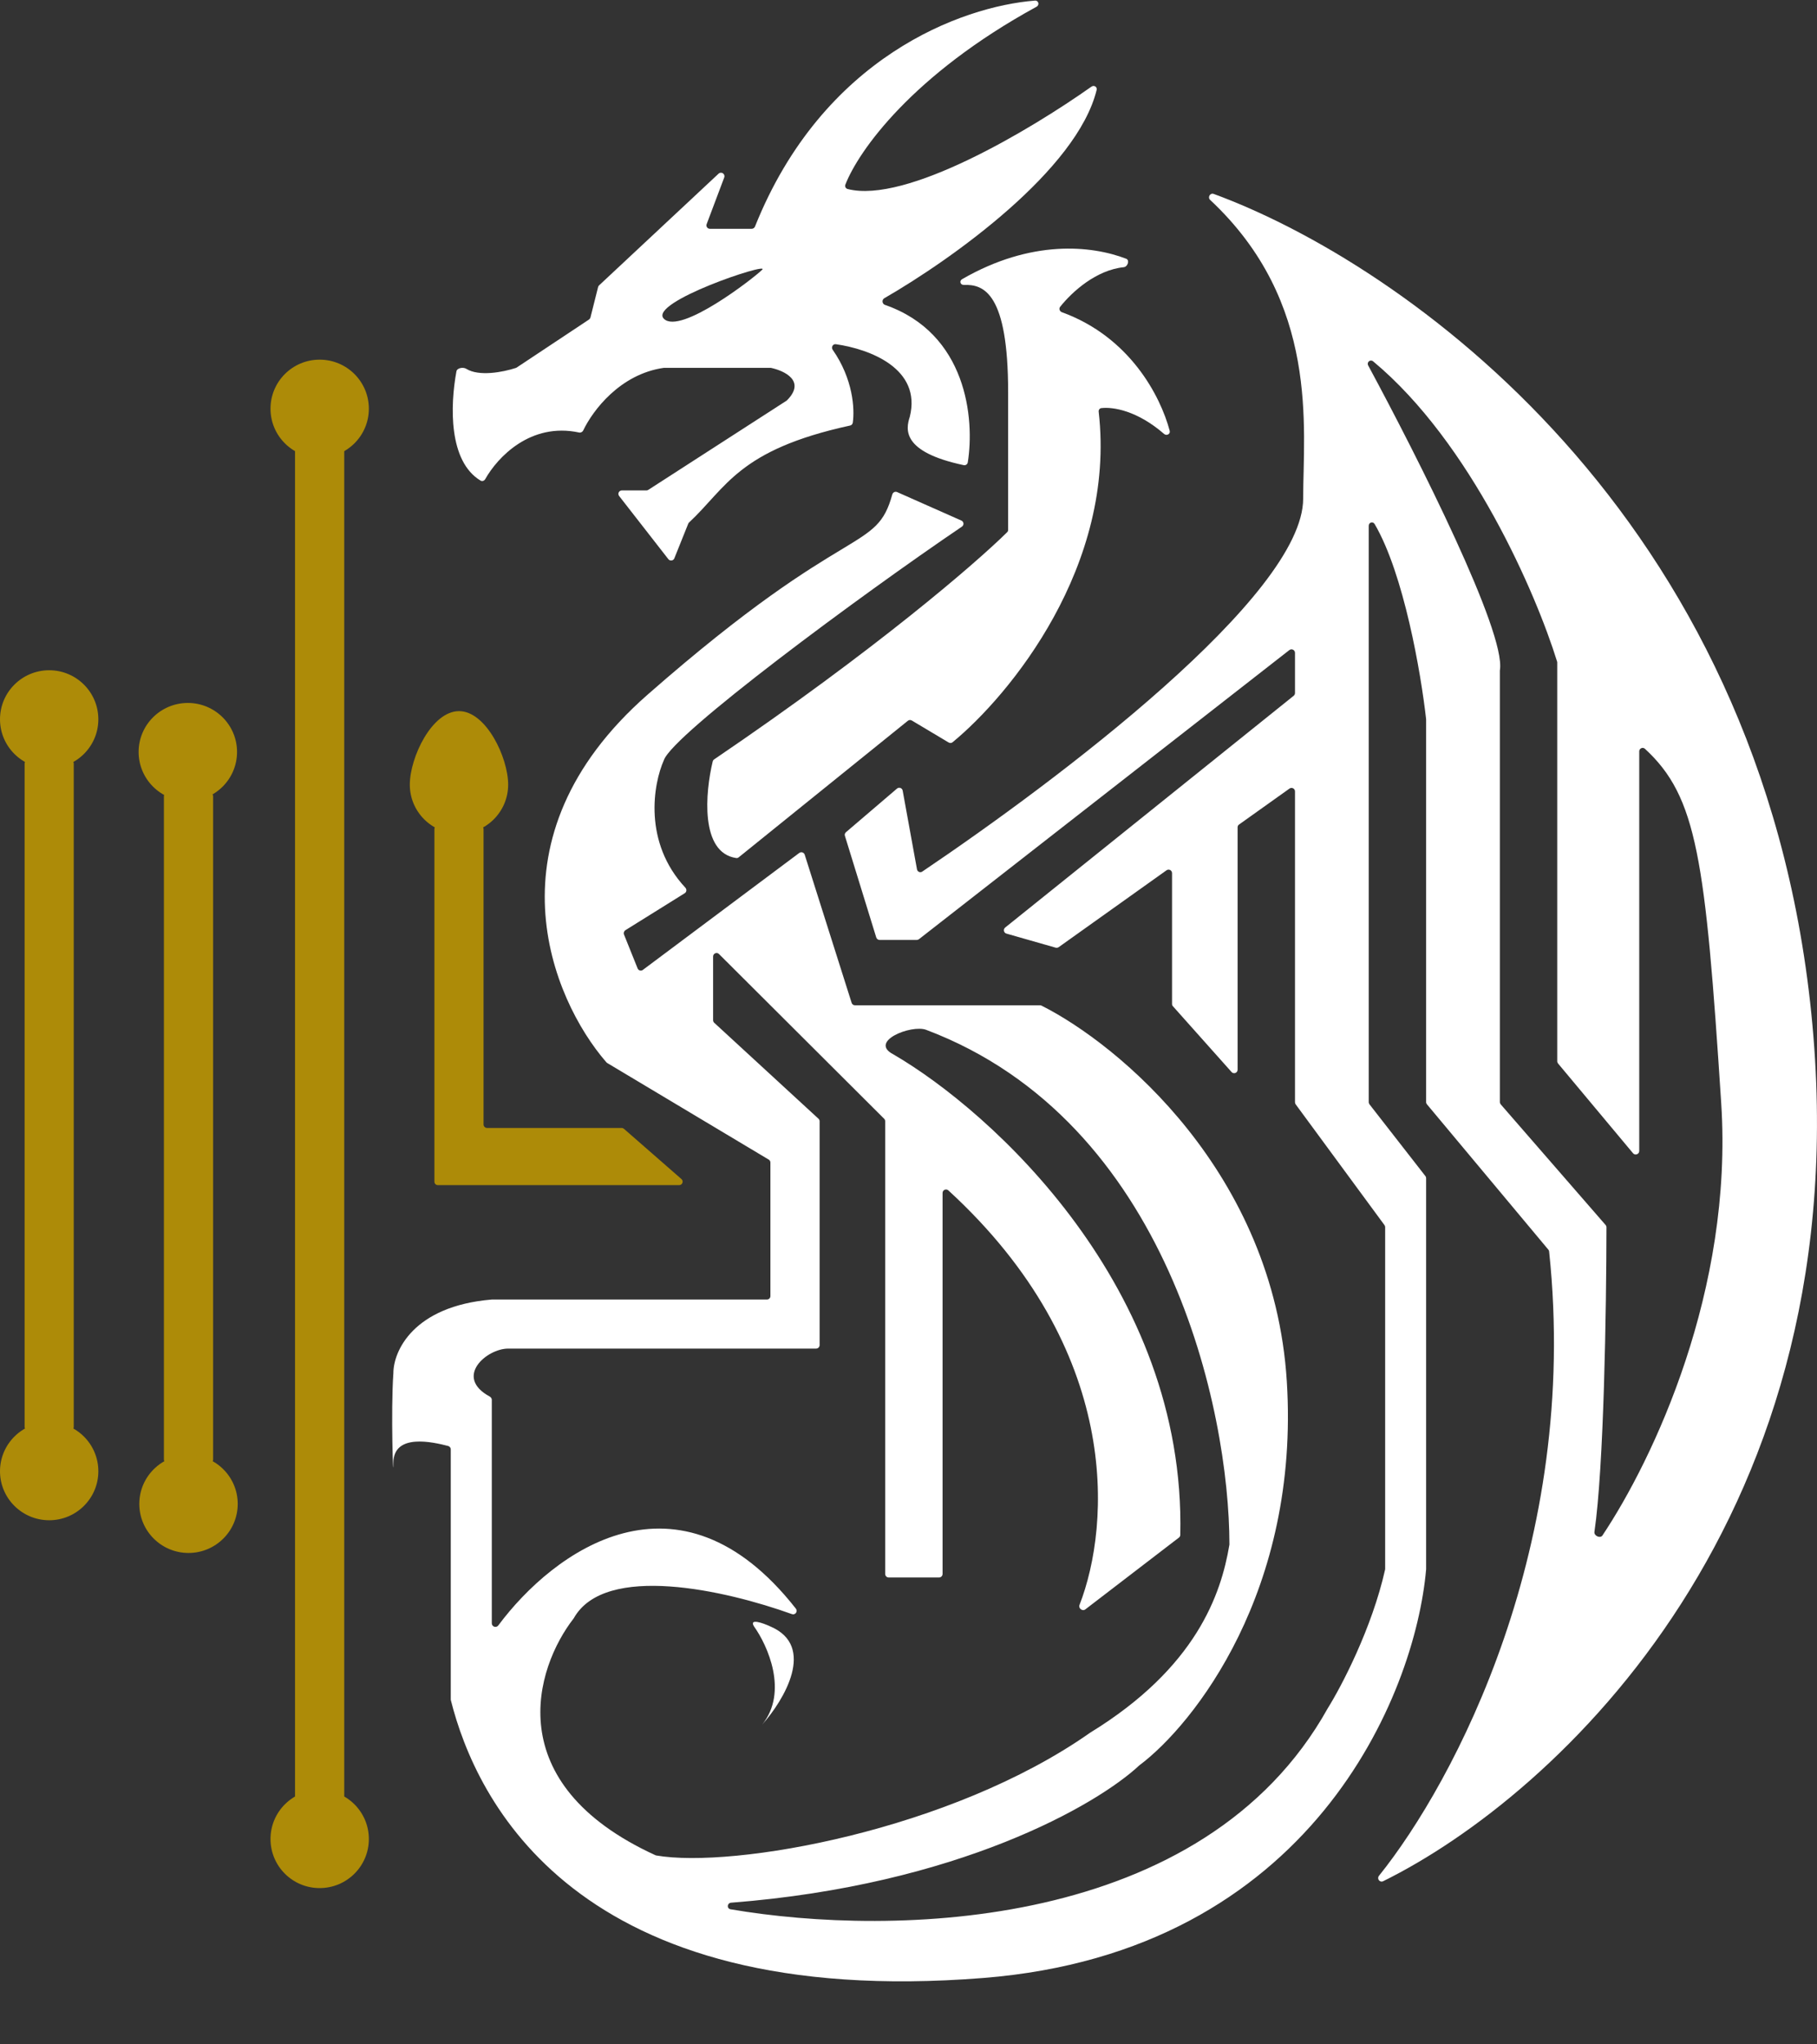
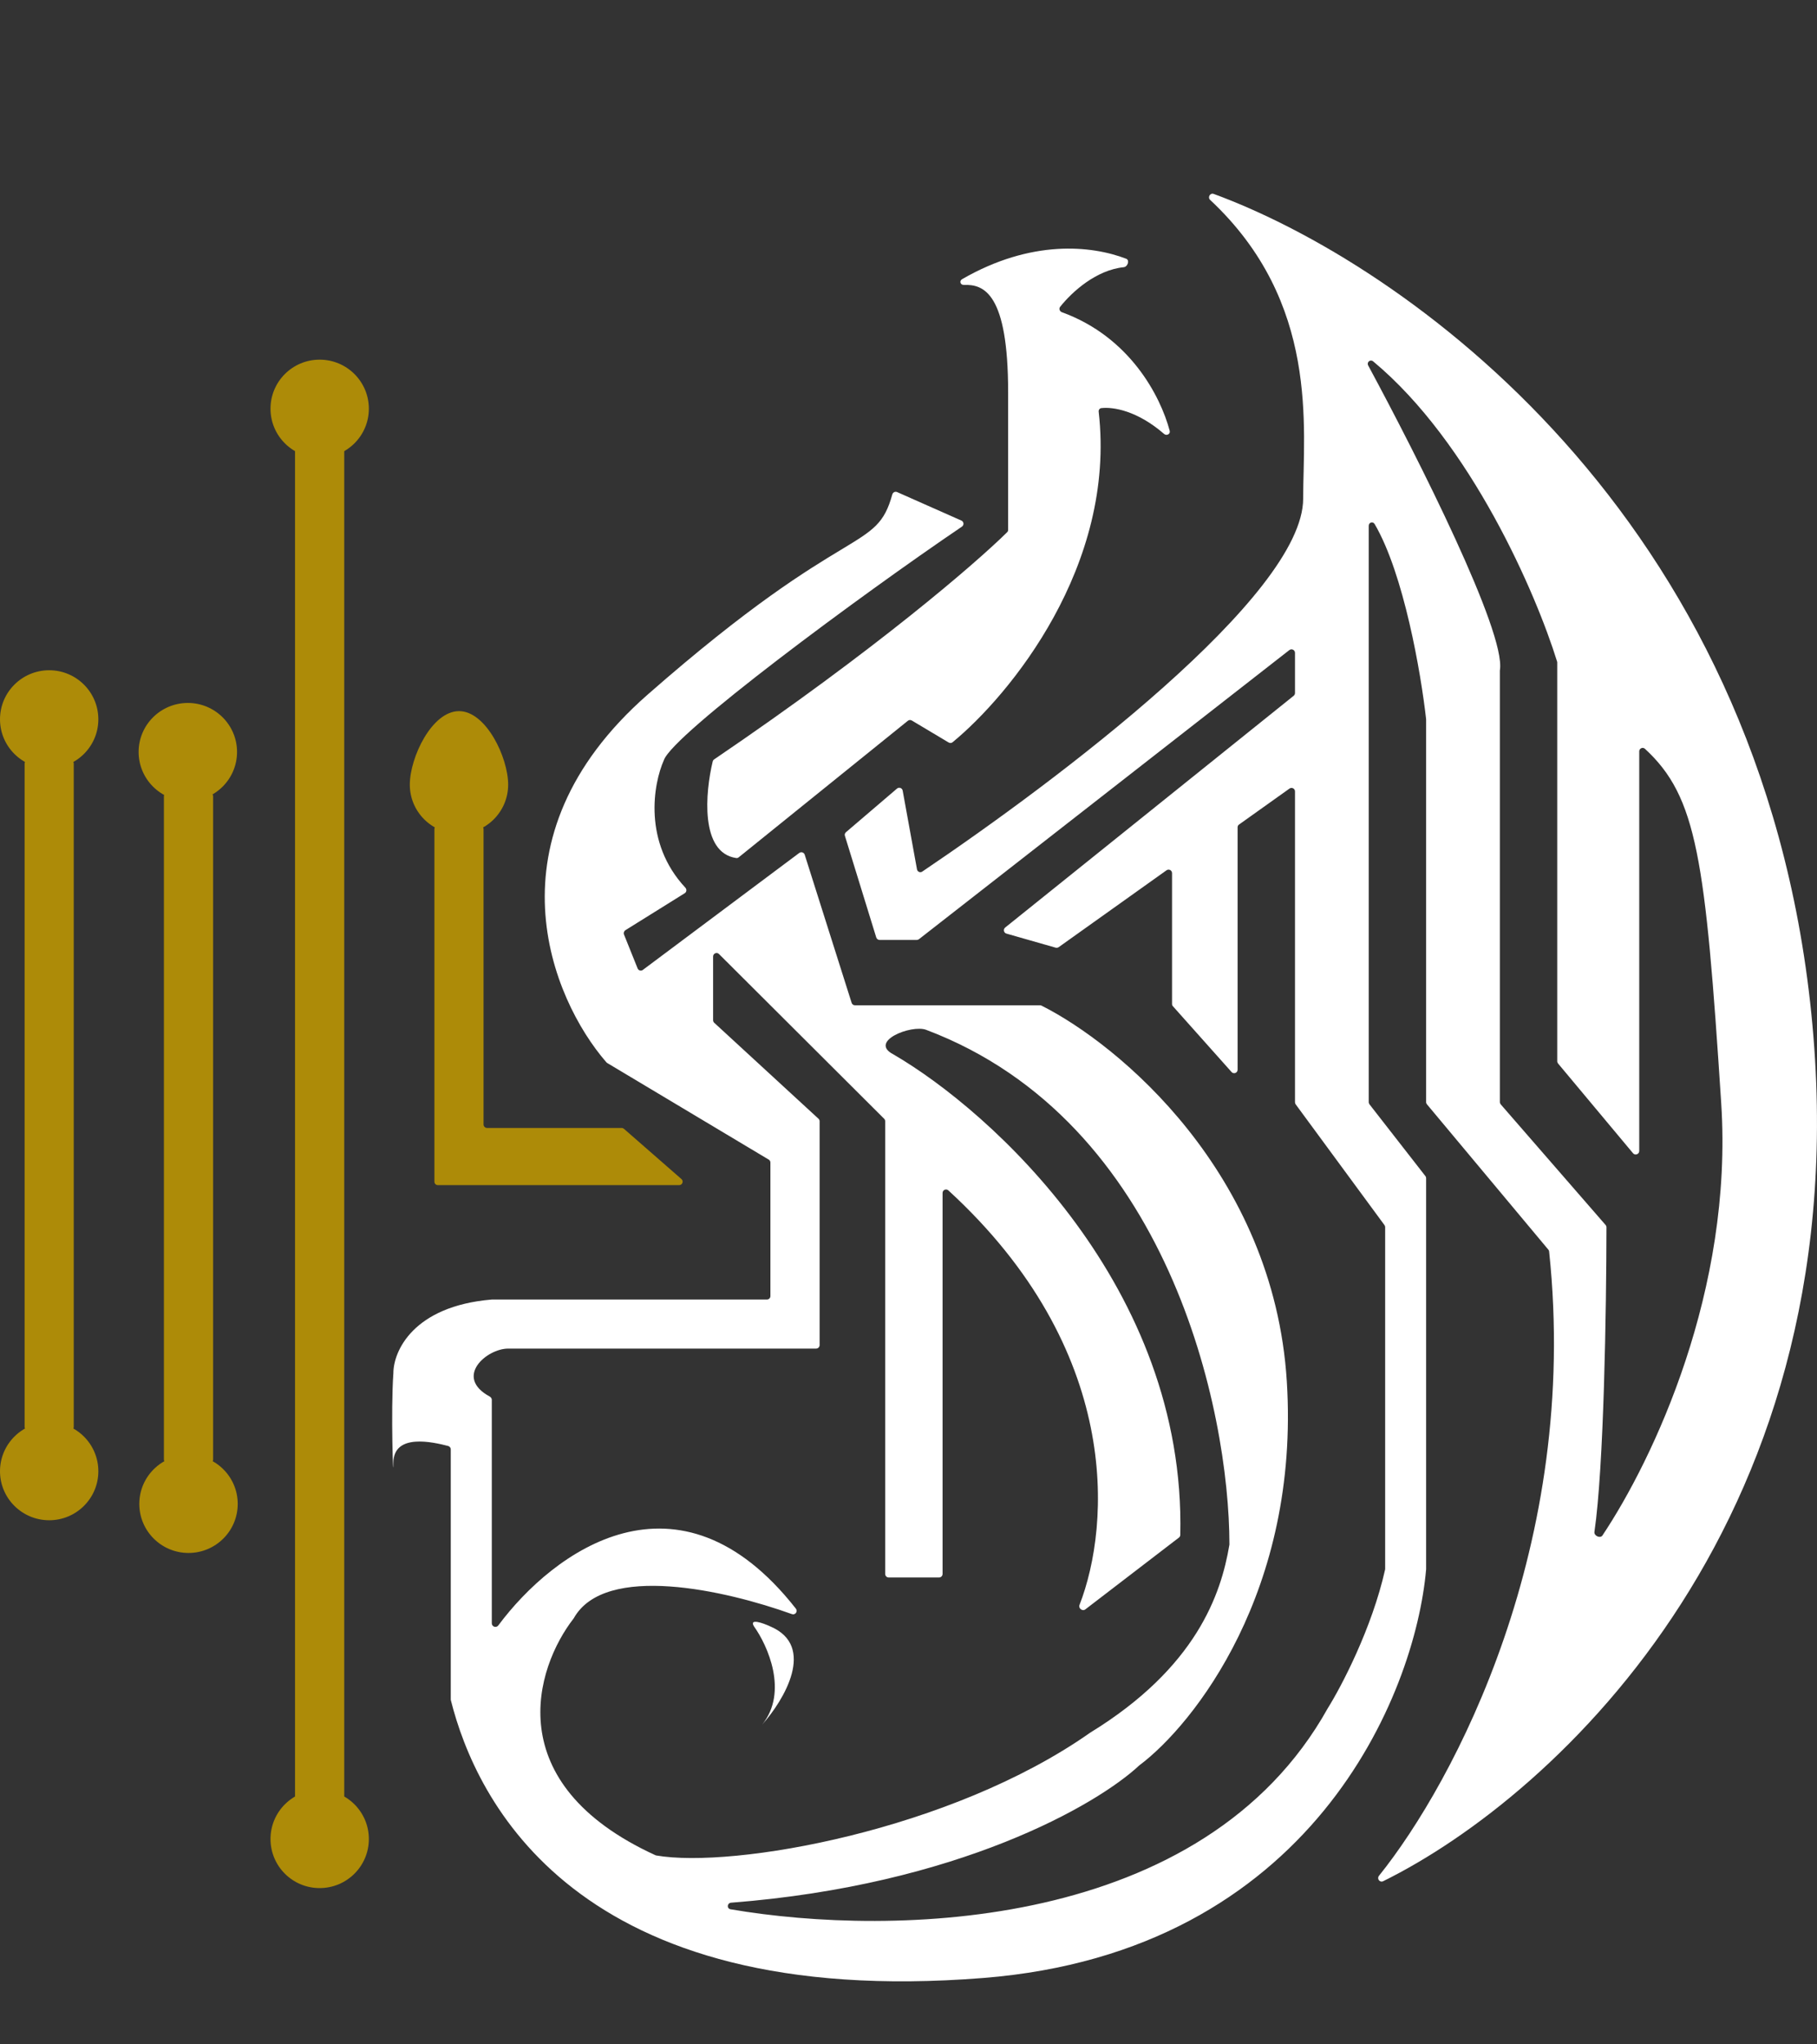
<svg xmlns="http://www.w3.org/2000/svg" width="24" height="27" viewBox="0 0 24 27" fill="none">
  <rect x="0" y="0" width="24" height="27" fill="#333333" stroke="none" />
  <path d="M9.433 10.029C9.424 10.035 9.417 10.045 9.414 10.056C9.315 10.466 9.245 11.262 9.724 11.332C9.736 11.334 9.749 11.33 9.758 11.322L11.992 9.519C12.007 9.507 12.028 9.506 12.044 9.516L12.53 9.806C12.547 9.816 12.568 9.815 12.582 9.803C13.341 9.179 14.745 7.471 14.512 5.438C14.509 5.415 14.524 5.393 14.547 5.39C14.701 5.372 15.02 5.422 15.376 5.731C15.41 5.76 15.462 5.732 15.45 5.689C15.327 5.228 14.921 4.448 14.025 4.123C13.996 4.112 13.984 4.076 14.003 4.052C14.163 3.851 14.48 3.566 14.843 3.529C14.896 3.523 14.924 3.436 14.875 3.417C14.415 3.241 13.622 3.16 12.708 3.687C12.667 3.711 12.685 3.765 12.732 3.763C12.997 3.753 13.316 3.873 13.316 5.181V6.997C13.316 7.01 13.312 7.021 13.303 7.029C12.891 7.436 11.567 8.581 9.433 10.029Z" fill="white" />
  <path fill-rule="evenodd" clip-rule="evenodd" d="M23.925 13.385C23.253 6.768 18.521 3.475 16.031 2.561C15.983 2.544 15.948 2.607 15.985 2.641C17.434 3.996 17.213 5.65 17.213 6.585C17.213 7.866 13.964 10.31 12.182 11.511C12.155 11.53 12.118 11.514 12.112 11.481L11.923 10.442C11.917 10.407 11.875 10.392 11.848 10.415L11.174 10.991C11.16 11.003 11.154 11.022 11.16 11.039L11.574 12.381C11.58 12.4 11.598 12.414 11.618 12.414H12.109C12.12 12.414 12.13 12.41 12.138 12.404L17.03 8.586C17.061 8.562 17.105 8.584 17.105 8.622V9.153C17.105 9.167 17.099 9.18 17.088 9.189L13.277 12.25C13.248 12.273 13.258 12.32 13.293 12.33L13.944 12.516C13.958 12.519 13.972 12.517 13.984 12.509L15.408 11.494C15.439 11.472 15.481 11.494 15.481 11.532V13.26C15.481 13.271 15.485 13.282 15.493 13.29L16.267 14.158C16.295 14.19 16.347 14.17 16.347 14.128V10.926C16.347 10.911 16.354 10.897 16.367 10.889L17.032 10.415C17.063 10.393 17.105 10.415 17.105 10.452V14.557C17.105 14.567 17.108 14.577 17.114 14.585L18.287 16.18C18.293 16.188 18.296 16.197 18.296 16.207V18.243V20.72C18.296 20.724 18.296 20.727 18.295 20.73C18.121 21.506 17.718 22.273 17.538 22.561C15.897 25.505 11.796 25.583 9.65 25.216C9.597 25.207 9.603 25.133 9.657 25.129C12.656 24.897 14.492 23.836 15.048 23.316C15.77 22.776 17.17 21.006 16.997 18.243C16.824 15.488 14.772 13.791 13.758 13.282C13.752 13.279 13.745 13.277 13.738 13.277H11.293C11.273 13.277 11.255 13.264 11.249 13.245L10.629 11.288C10.62 11.258 10.583 11.246 10.557 11.265L8.492 12.809C8.468 12.828 8.433 12.818 8.422 12.79L8.242 12.342C8.234 12.321 8.242 12.297 8.261 12.285L9.044 11.797C9.07 11.781 9.073 11.746 9.053 11.724C8.494 11.125 8.628 10.355 8.769 10.039C8.885 9.7 11.354 7.871 12.706 6.955C12.736 6.934 12.732 6.889 12.698 6.875L11.85 6.499C11.824 6.487 11.794 6.502 11.786 6.53C11.68 6.915 11.538 7.001 11.113 7.258C10.667 7.527 9.909 7.985 8.553 9.175C6.392 11.071 7.286 13.196 8.007 14.027C8.01 14.031 8.013 14.034 8.017 14.037L10.154 15.315C10.168 15.323 10.176 15.338 10.176 15.354V17.117C10.176 17.143 10.156 17.163 10.13 17.163H6.496C5.456 17.25 5.196 17.847 5.196 18.135C5.16 18.639 5.196 19.634 5.196 19.322C5.196 18.919 5.731 19.049 5.919 19.097C5.94 19.103 5.954 19.121 5.954 19.142V22.447C5.954 22.451 5.955 22.454 5.956 22.458C6.283 23.756 7.586 26.554 12.991 26.123C17.322 25.777 18.693 22.381 18.837 20.726V17.163V15.56C18.837 15.55 18.834 15.54 18.827 15.532L18.089 14.585C18.083 14.577 18.079 14.567 18.079 14.557V6.944C18.079 6.899 18.134 6.883 18.157 6.921C18.543 7.58 18.769 8.891 18.837 9.499V14.556C18.837 14.567 18.841 14.577 18.848 14.585L20.452 16.505C20.458 16.512 20.462 16.521 20.462 16.53C20.871 20.402 19.212 23.532 18.214 24.774C18.183 24.813 18.225 24.867 18.27 24.845C20.551 23.72 24.599 20.018 23.925 13.385ZM18.138 4.773C18.099 4.741 18.049 4.784 18.072 4.827C18.742 6.069 19.889 8.348 19.812 8.848C19.812 8.851 19.811 8.853 19.811 8.855V14.555C19.811 14.566 19.816 14.577 19.823 14.586L21.208 16.179C21.215 16.187 21.219 16.198 21.219 16.209C21.218 17.287 21.185 19.384 21.06 20.232C21.053 20.284 21.137 20.322 21.166 20.279C21.84 19.268 22.894 17.04 22.735 14.573C22.525 11.34 22.417 10.525 21.727 9.889C21.698 9.863 21.652 9.884 21.652 9.923V15.201C21.652 15.244 21.598 15.264 21.57 15.231L20.58 14.046C20.573 14.037 20.569 14.027 20.569 14.016V9.499V8.751C20.569 8.746 20.569 8.742 20.567 8.737C20.288 7.837 19.428 5.846 18.138 4.773ZM9.433 13.507C9.424 13.498 9.419 13.486 9.419 13.473V12.633C9.419 12.592 9.468 12.571 9.497 12.6L11.678 14.775C11.687 14.784 11.692 14.795 11.692 14.808V20.787C11.692 20.813 11.713 20.834 11.738 20.834H12.404C12.429 20.834 12.45 20.813 12.45 20.787V15.755C12.45 15.715 12.498 15.695 12.527 15.722C14.817 17.823 14.672 20.133 14.259 21.196C14.241 21.241 14.297 21.285 14.336 21.255L15.572 20.307C15.583 20.299 15.59 20.285 15.59 20.271C15.664 17.002 13.097 14.679 11.8 13.925C11.468 13.754 12.039 13.528 12.233 13.601C15.436 14.809 16.238 18.633 16.239 20.398C16.239 20.401 16.239 20.403 16.238 20.405C16.129 21.053 15.803 22.023 14.399 22.884C12.561 24.177 9.682 24.682 8.666 24.505C8.662 24.504 8.659 24.503 8.655 24.501C6.586 23.552 7.072 22.025 7.576 21.376C7.577 21.374 7.579 21.372 7.58 21.37C7.992 20.641 9.586 21.003 10.461 21.318C10.505 21.333 10.541 21.282 10.512 21.245C8.96 19.268 7.307 20.492 6.582 21.467C6.555 21.504 6.496 21.485 6.496 21.439V18.487C6.496 18.47 6.485 18.454 6.47 18.445C5.991 18.186 6.429 17.811 6.712 17.811H10.78C10.805 17.811 10.826 17.79 10.826 17.765V14.809C10.826 14.796 10.821 14.784 10.811 14.775L9.433 13.507Z" fill="white" />
  <path d="M9.96 21.481C10.14 21.733 10.415 22.345 10.068 22.776C10.357 22.453 10.783 21.74 10.176 21.481C10.075 21.434 9.89 21.369 9.96 21.481Z" fill="white" />
-   <path fill-rule="evenodd" clip-rule="evenodd" d="M6.159 4.871C6.12 4.846 6.038 4.858 6.029 4.904C5.945 5.358 5.924 6.092 6.347 6.347C6.369 6.36 6.396 6.351 6.409 6.328C6.571 6.04 7.007 5.575 7.648 5.712C7.67 5.717 7.693 5.706 7.703 5.686C7.828 5.423 8.19 4.94 8.769 4.858H10.172C10.175 4.858 10.178 4.858 10.181 4.858C10.361 4.896 10.648 5.031 10.396 5.286C10.394 5.288 10.392 5.29 10.389 5.292L8.564 6.469C8.556 6.474 8.548 6.477 8.539 6.477H8.214C8.176 6.477 8.154 6.521 8.178 6.551L8.828 7.385C8.85 7.413 8.894 7.407 8.907 7.374L9.09 6.918C9.092 6.912 9.096 6.906 9.101 6.901C9.597 6.439 9.749 5.942 11.229 5.62C11.247 5.616 11.261 5.602 11.264 5.583C11.291 5.399 11.267 5.004 10.999 4.62C10.975 4.586 11.001 4.54 11.041 4.546C11.488 4.61 12.177 4.868 12.017 5.505C11.962 5.672 11.911 5.969 12.728 6.143C12.754 6.149 12.778 6.133 12.783 6.107C12.875 5.532 12.772 4.403 11.69 4.027C11.651 4.014 11.645 3.96 11.68 3.939C12.58 3.42 14.226 2.245 14.485 1.188C14.495 1.148 14.451 1.12 14.417 1.144C13.601 1.721 11.966 2.694 11.195 2.496C11.17 2.489 11.157 2.463 11.166 2.439C11.338 1.995 12.049 0.987 13.691 0.089C13.734 0.065 13.718 0.004 13.669 0.008C12.701 0.085 10.867 0.754 9.972 2.993C9.965 3.01 9.947 3.022 9.928 3.022H9.377C9.345 3.022 9.322 2.99 9.334 2.96L9.566 2.344C9.583 2.298 9.527 2.26 9.491 2.294L7.913 3.769C7.906 3.775 7.902 3.783 7.9 3.791L7.799 4.193C7.796 4.204 7.789 4.213 7.78 4.22L6.825 4.854C6.822 4.856 6.819 4.858 6.815 4.859C6.642 4.916 6.326 4.975 6.159 4.871ZM8.769 4.21C8.553 3.994 10.176 3.454 10.068 3.562C9.96 3.67 8.986 4.426 8.769 4.21Z" fill="white" />
  <path d="M8.21 14.897C8.222 14.897 8.232 14.901 8.241 14.908L9.001 15.572C9.033 15.6 9.013 15.652 8.971 15.652H5.784C5.758 15.652 5.738 15.632 5.738 15.606V10.949C5.738 10.924 5.758 10.903 5.784 10.903H6.341C6.367 10.903 6.387 10.924 6.387 10.949V14.851C6.387 14.876 6.408 14.897 6.433 14.897H8.21Z" fill="#AD8B08" />
  <path d="M0.371 18.891C0.345 18.891 0.325 18.87 0.325 18.845V10.085C0.325 10.06 0.345 10.039 0.371 10.039H0.928C0.954 10.039 0.974 10.06 0.974 10.085V18.845C0.974 18.87 0.954 18.891 0.928 18.891H0.371Z" fill="#AD8B08" />
  <path d="M2.211 10.471C2.186 10.471 2.165 10.492 2.165 10.517V19.276C2.165 19.302 2.186 19.323 2.211 19.323H2.769C2.794 19.323 2.815 19.302 2.815 19.276V10.517C2.815 10.492 2.794 10.471 2.769 10.471H2.211Z" fill="#AD8B08" />
  <path d="M3.943 5.829C3.918 5.829 3.897 5.85 3.897 5.876V23.918C3.897 23.944 3.918 23.964 3.943 23.964H4.501C4.526 23.964 4.547 23.944 4.547 23.918V5.876C4.547 5.85 4.526 5.829 4.501 5.829H3.943Z" fill="#AD8B08" />
  <path d="M4.872 24.288C4.872 24.646 4.581 24.936 4.222 24.936C3.863 24.936 3.573 24.646 3.573 24.288C3.573 23.93 3.863 23.64 4.222 23.64C4.581 23.64 4.872 23.93 4.872 24.288Z" fill="#AD8B08" />
  <path d="M4.872 5.398C4.872 5.755 4.581 6.045 4.222 6.045C3.863 6.045 3.573 5.755 3.573 5.398C3.573 5.04 3.863 4.75 4.222 4.75C4.581 4.75 4.872 5.04 4.872 5.398Z" fill="#AD8B08" />
  <path d="M3.131 9.931C3.131 10.289 2.84 10.579 2.481 10.579C2.122 10.579 1.831 10.289 1.831 9.931C1.831 9.574 2.122 9.284 2.481 9.284C2.84 9.284 3.131 9.574 3.131 9.931Z" fill="#AD8B08" />
  <path d="M3.14 19.862C3.14 20.22 2.849 20.51 2.49 20.51C2.131 20.51 1.84 20.22 1.84 19.862C1.84 19.505 2.131 19.215 2.49 19.215C2.849 19.215 3.14 19.505 3.14 19.862Z" fill="#AD8B08" />
  <path d="M1.299 9.5C1.299 9.857 1.008 10.147 0.65 10.147C0.291 10.147 0 9.857 0 9.5C0 9.142 0.291 8.852 0.65 8.852C1.008 8.852 1.299 9.142 1.299 9.5Z" fill="#AD8B08" />
  <path d="M1.299 19.431C1.299 19.788 1.008 20.078 0.65 20.078C0.291 20.078 0 19.788 0 19.431C0 19.073 0.291 18.783 0.65 18.783C1.008 18.783 1.299 19.073 1.299 19.431Z" fill="#AD8B08" />
  <path d="M6.712 10.363C6.712 10.721 6.421 11.011 6.063 11.011C5.704 11.011 5.413 10.721 5.413 10.363C5.413 10.005 5.704 9.392 6.063 9.392C6.421 9.392 6.712 10.005 6.712 10.363Z" fill="#AD8B08" />
</svg>